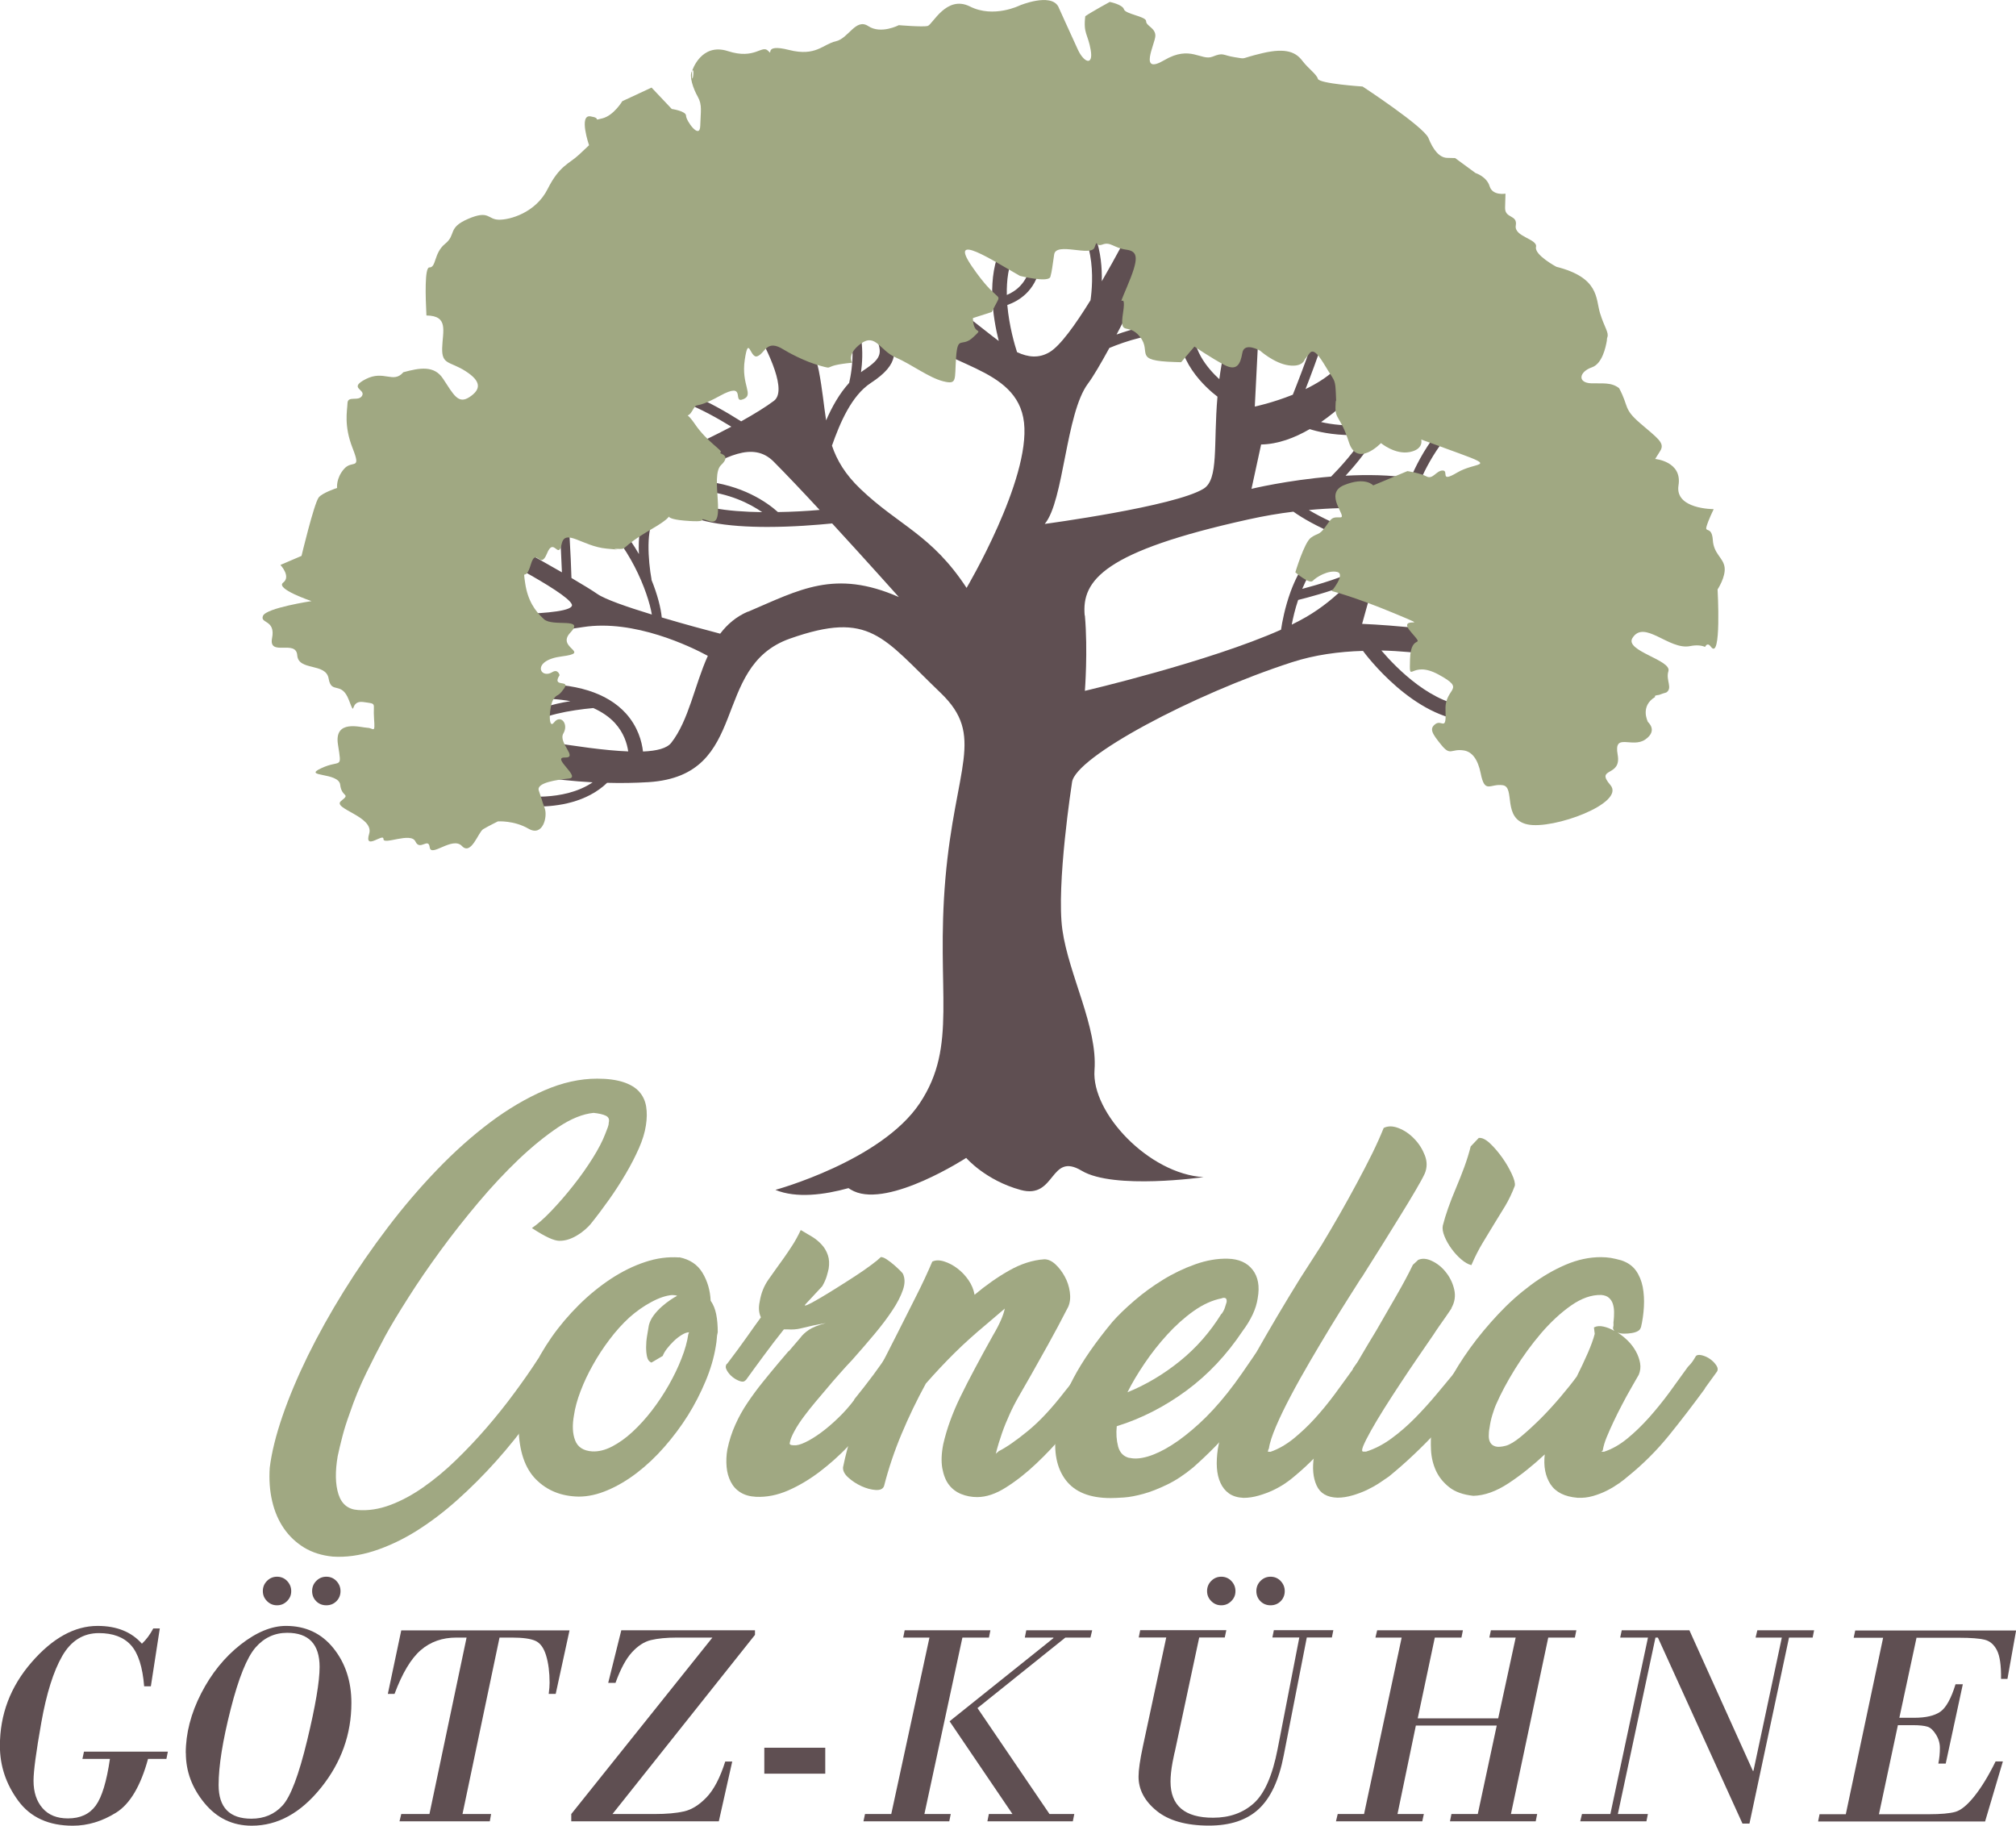
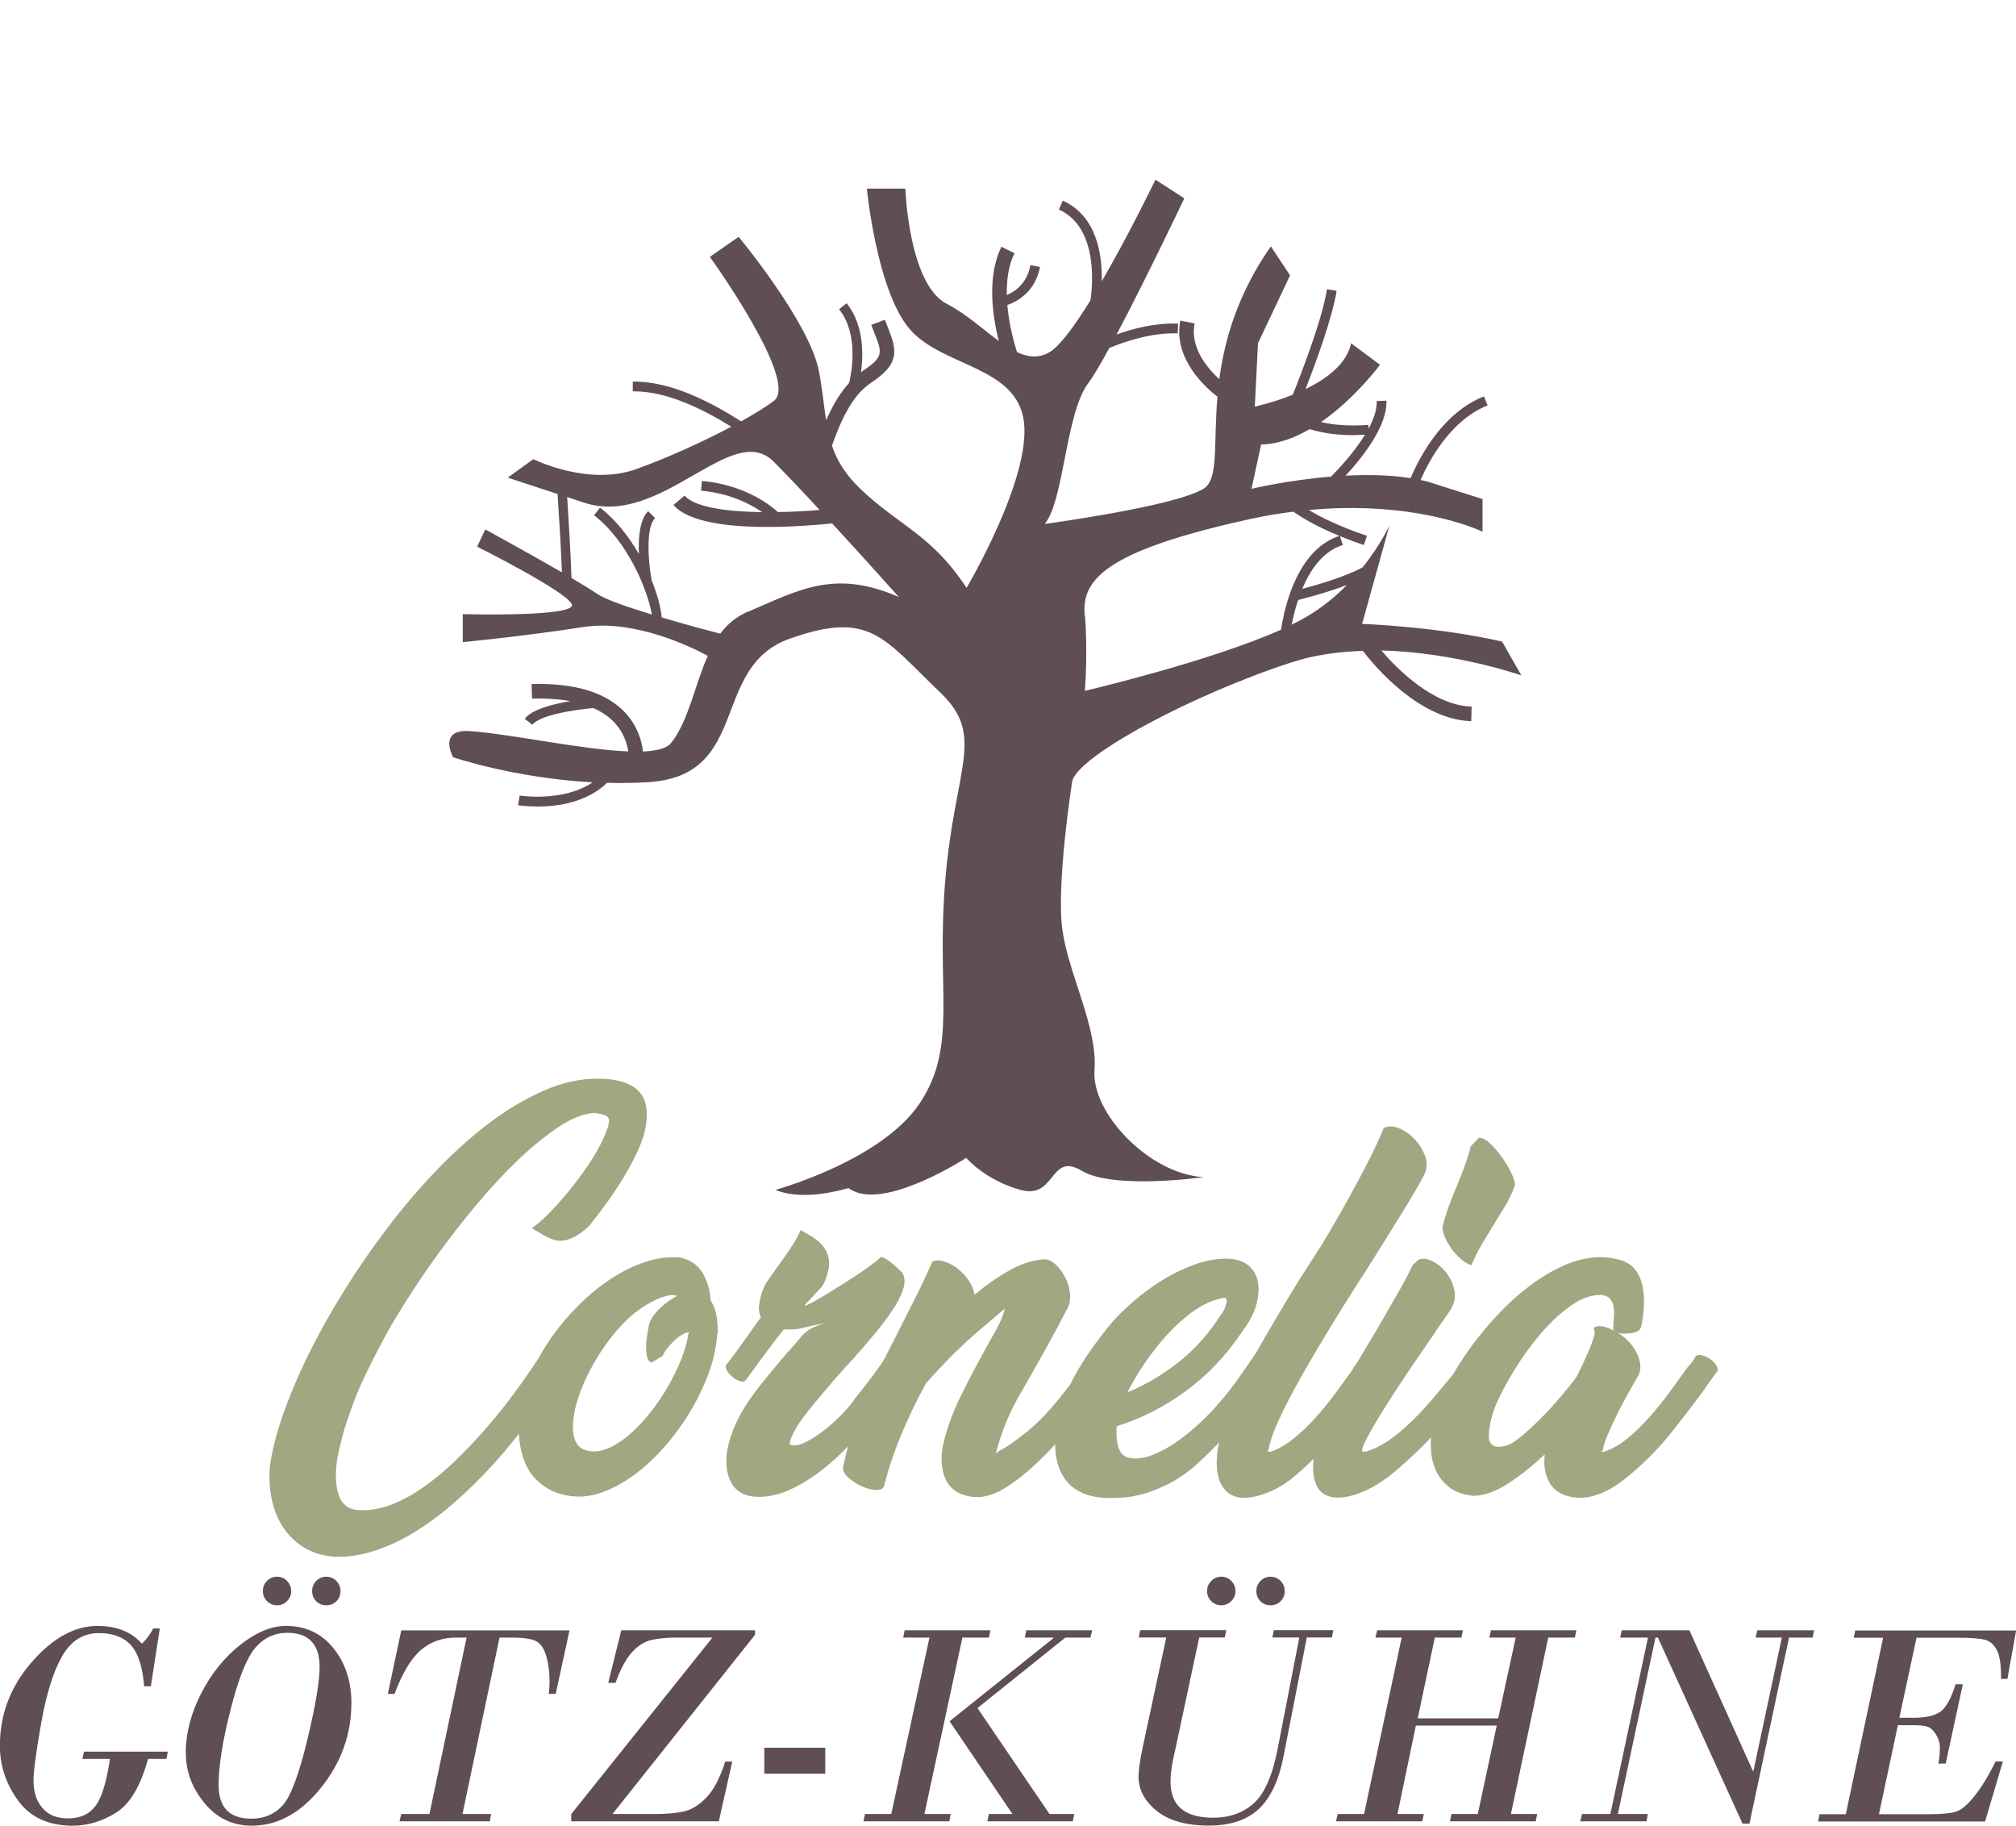
<svg xmlns="http://www.w3.org/2000/svg" id="Ebene_2" viewBox="0 0 207.4 187.79">
  <defs>
    <style>.cls-1{fill:#a0a882;}.cls-2{fill:#5f4f52;}</style>
  </defs>
  <g id="Ebene_1-2">
    <g>
      <path class="cls-1" d="M57.81,140.96c-.93,1.59-1.97,3.18-3.12,4.78-1.15,1.6-2.37,3.12-3.65,4.55-1.29,1.44-2.62,2.77-4.02,4.02-1.39,1.24-2.81,2.31-4.24,3.2-1.43,.89-2.88,1.56-4.33,2.03-1.45,.46-2.86,.66-4.22,.57-1.12-.11-2.1-.42-2.93-.92-.83-.51-1.53-1.16-2.09-1.97-.56-.81-.96-1.74-1.21-2.81s-.33-2.21-.25-3.44c.19-1.56,.63-3.33,1.31-5.31,.68-1.98,1.56-4.06,2.62-6.23,1.07-2.17,2.3-4.38,3.69-6.62,1.39-2.24,2.9-4.42,4.51-6.54,1.61-2.12,3.31-4.11,5.1-5.97s3.61-3.48,5.45-4.86c1.84-1.38,3.7-2.47,5.56-3.28,1.86-.81,3.68-1.21,5.45-1.21,1.07,0,1.95,.12,2.67,.35,.71,.23,1.26,.56,1.64,.98,.38,.42,.62,.93,.72,1.52,.1,.59,.09,1.24-.02,1.95-.11,.74-.35,1.52-.72,2.36-.37,.83-.81,1.7-1.33,2.58-.52,.89-1.09,1.78-1.72,2.67-.63,.89-1.27,1.74-1.93,2.56-.14,.16-.31,.34-.53,.53-.22,.19-.46,.38-.74,.55-.27,.18-.57,.33-.9,.45s-.67,.18-1.03,.18c-.27,0-.63-.1-1.09-.31s-1.03-.54-1.74-1c.6-.41,1.28-1.01,2.03-1.8,.75-.79,1.5-1.65,2.23-2.58,.74-.93,1.4-1.87,1.99-2.81,.59-.94,1.02-1.77,1.29-2.48,.11-.27,.2-.51,.27-.7,.07-.19,.1-.35,.1-.49,.08-.33-.02-.56-.31-.7-.29-.14-.7-.23-1.25-.29-1.12,.11-2.34,.6-3.65,1.48-1.31,.88-2.67,1.98-4.06,3.3-1.39,1.33-2.78,2.81-4.16,4.45-1.38,1.64-2.68,3.29-3.9,4.96-1.22,1.67-2.32,3.27-3.3,4.82-.98,1.54-1.78,2.86-2.38,3.96-.66,1.23-1.31,2.5-1.95,3.81-.64,1.31-1.21,2.69-1.7,4.14-.3,.82-.55,1.6-.74,2.34-.19,.74-.36,1.42-.49,2.05-.27,1.59-.25,2.89,.08,3.92,.33,1.02,1,1.56,2.01,1.62,1.07,.08,2.17-.09,3.3-.51,1.13-.42,2.27-1.03,3.4-1.82,1.13-.79,2.25-1.71,3.34-2.77,1.09-1.05,2.15-2.17,3.18-3.36,1.03-1.19,1.98-2.38,2.87-3.59,.89-1.2,1.69-2.35,2.4-3.44,.11-.16,.33-.23,.66-.18,.33,.04,.65,.14,.96,.29,.31,.15,.56,.34,.74,.57,.18,.23,.18,.44,.02,.64l.08-.16Z" />
      <path class="cls-1" d="M69.87,129.32c1.09,.22,1.89,.75,2.4,1.6,.51,.85,.79,1.8,.84,2.87,.27,.38,.46,.85,.57,1.39,.11,.55,.16,1.16,.16,1.85-.06,.22-.09,.44-.1,.66-.01,.22-.05,.48-.1,.78-.19,1.18-.54,2.37-1.05,3.59s-1.11,2.39-1.82,3.53c-.71,1.13-1.52,2.21-2.42,3.24-.9,1.03-1.84,1.91-2.83,2.67-.98,.75-1.99,1.35-3.01,1.78-1.02,.44-2.02,.66-2.97,.66-1.78-.03-3.24-.61-4.39-1.76-1.15-1.15-1.75-2.92-1.8-5.33,0-.3,.01-.62,.04-.96,.03-.34,.07-.7,.12-1.09,.19-1.17,.57-2.38,1.15-3.63,.57-1.24,1.27-2.45,2.09-3.63,.82-1.17,1.76-2.28,2.81-3.32,1.05-1.04,2.15-1.93,3.3-2.69,1.15-.75,2.32-1.33,3.51-1.72,1.19-.4,2.36-.55,3.5-.47Zm-2.87,10.82c-.22-.08-.36-.27-.43-.57-.07-.3-.1-.64-.1-1s.03-.76,.1-1.17c.07-.41,.13-.76,.18-1.07,.08-.35,.25-.7,.51-1.05,.26-.34,.54-.64,.84-.9s.59-.49,.88-.68c.29-.19,.51-.33,.68-.41-.08-.05-.27-.08-.57-.08-.6,.06-1.3,.29-2.09,.72-.79,.42-1.54,.95-2.25,1.58-.74,.68-1.42,1.44-2.05,2.28-.63,.83-1.2,1.7-1.7,2.6-.51,.9-.93,1.8-1.27,2.69-.34,.89-.57,1.72-.68,2.48-.19,1.04-.15,1.91,.12,2.6,.27,.7,.86,1.07,1.76,1.13,.66,.03,1.34-.14,2.05-.51,.71-.37,1.41-.87,2.09-1.5,.68-.63,1.35-1.36,1.99-2.19,.64-.83,1.22-1.71,1.74-2.62,.52-.92,.96-1.82,1.31-2.73,.36-.9,.59-1.74,.7-2.5l.08-.2c-.22,0-.47,.09-.76,.27-.29,.18-.56,.39-.82,.64-.26,.25-.49,.51-.7,.78-.21,.27-.35,.52-.43,.74l-1.19,.7Z" />
      <path class="cls-1" d="M89.83,145.88c-.77,.93-1.61,1.88-2.54,2.85-.93,.97-1.91,1.85-2.95,2.64-1.04,.79-2.12,1.44-3.24,1.93-1.12,.49-2.23,.71-3.32,.66-.63-.03-1.16-.18-1.6-.45-.44-.27-.77-.64-1-1.09-.23-.45-.38-.96-.43-1.54-.05-.57-.03-1.18,.08-1.8,.19-.9,.46-1.75,.82-2.54,.35-.79,.77-1.54,1.25-2.25,.48-.71,.99-1.41,1.54-2.09,.55-.68,1.12-1.38,1.72-2.09l.98-1.15v.04l1.19-1.39c.22-.3,.51-.57,.88-.82s.95-.48,1.74-.7c-.38,.08-.7,.14-.94,.18s-.46,.09-.66,.14c-.36,.08-.71,.16-1.07,.25-.36,.08-.77,.11-1.23,.08h-.41c-.74,.93-1.44,1.84-2.09,2.73-.66,.89-1.27,1.73-1.84,2.52v-.04c-.11,.16-.3,.21-.57,.12s-.53-.23-.78-.43-.45-.44-.59-.7c-.15-.26-.14-.48,.02-.68v.04c.79-1.04,1.46-1.95,2.01-2.73s1.04-1.47,1.48-2.07c-.22-.46-.26-1.01-.12-1.64,.14-.85,.44-1.6,.9-2.25,.46-.66,1.01-1.42,1.64-2.3,.25-.35,.51-.75,.8-1.19,.29-.44,.58-.97,.88-1.6,.38,.22,.76,.44,1.15,.68,.38,.23,.72,.51,1,.82,.29,.31,.5,.68,.64,1.09,.14,.41,.16,.88,.08,1.39-.06,.25-.12,.51-.21,.8s-.23,.62-.45,1l-1.72,1.85c-.14,.16-.07,.18,.21,.06,.27-.12,.67-.33,1.19-.64,.52-.3,1.11-.66,1.76-1.07,.66-.41,1.3-.82,1.93-1.23,.63-.41,1.18-.79,1.66-1.15,.48-.35,.81-.63,1-.82,.16,0,.37,.08,.62,.25,.25,.16,.48,.35,.72,.55s.44,.4,.62,.57c.18,.18,.28,.29,.31,.35,.22,.47,.22,1.02,0,1.66-.22,.64-.58,1.35-1.09,2.11-.51,.77-1.12,1.58-1.84,2.44-.72,.86-1.48,1.74-2.28,2.64-.46,.49-.92,.98-1.35,1.48-.44,.49-.88,1-1.31,1.52-.33,.38-.7,.82-1.11,1.31-.41,.49-.81,.99-1.19,1.5-.38,.51-.71,1-.98,1.5-.27,.49-.44,.9-.49,1.23-.05,.16,.08,.25,.41,.25,.3,.03,.7-.07,1.19-.31,.49-.23,1.02-.56,1.6-.98,.57-.42,1.16-.92,1.76-1.5,.6-.57,1.16-1.2,1.68-1.89h-.04c.71-.87,1.38-1.74,2.01-2.58,.63-.85,1.13-1.57,1.52-2.17,.14-.14,.34-.16,.62-.06,.27,.1,.53,.25,.78,.47,.25,.22,.44,.47,.57,.76,.14,.29,.12,.53-.04,.72l.04-.08-1.48,2.05-1.93,2.75-.08,.04Z" />
      <path class="cls-1" d="M111.44,145.02c-.52,.71-1.2,1.57-2.05,2.58-.85,1.01-1.78,2-2.79,2.95-1.01,.96-2.04,1.77-3.1,2.44-1.05,.67-2.04,1-2.97,1-.57,0-1.12-.1-1.64-.31-.52-.21-.94-.53-1.27-.96s-.55-1-.68-1.7c-.12-.7-.09-1.52,.1-2.48,.19-.82,.43-1.63,.72-2.42,.29-.79,.64-1.63,1.07-2.5,.42-.87,.91-1.82,1.46-2.85,.55-1.03,1.17-2.18,1.89-3.46,.33-.55,.59-1.06,.8-1.54,.21-.48,.33-.87,.39-1.17l-1.97,1.68c-1.15,.96-2.21,1.91-3.18,2.87-.97,.96-1.96,2.01-2.97,3.16-.93,1.7-1.76,3.42-2.5,5.19-.74,1.76-1.34,3.55-1.8,5.35-.11,.3-.4,.44-.86,.41-.47-.03-.95-.16-1.46-.39s-.96-.53-1.35-.88c-.4-.35-.58-.71-.55-1.07,.25-1.23,.57-2.43,.96-3.59,.4-1.16,.84-2.31,1.33-3.44,.49-1.13,1.02-2.25,1.58-3.36,.56-1.11,1.13-2.22,1.7-3.34,.66-1.31,1.3-2.59,1.93-3.83,.63-1.24,1.19-2.44,1.68-3.59,.33-.16,.73-.17,1.21-.02,.48,.15,.94,.39,1.37,.72,.44,.33,.82,.73,1.15,1.21,.33,.48,.53,.98,.62,1.5,1.17-.98,2.36-1.82,3.57-2.5,1.2-.68,2.41-1.07,3.61-1.15,.38,0,.76,.17,1.13,.51,.37,.34,.69,.76,.96,1.25s.45,1.02,.53,1.6c.08,.57,.03,1.08-.16,1.52-.71,1.39-1.41,2.7-2.09,3.92-.68,1.22-1.27,2.26-1.76,3.14-.44,.77-.84,1.47-1.21,2.11-.37,.64-.7,1.28-.98,1.91-.29,.63-.55,1.27-.78,1.93-.23,.66-.45,1.37-.64,2.13,.03-.05,.12-.14,.29-.25h-.04c.82-.41,1.83-1.11,3.03-2.09,1.2-.98,2.46-2.32,3.77-4.02,.36-.44,.69-.86,1-1.27,.31-.41,.62-.82,.92-1.23l.78-1.19c.11-.14,.31-.17,.62-.1,.3,.07,.58,.2,.84,.39,.26,.19,.46,.42,.61,.68,.15,.26,.14,.49-.02,.68l.04-.08-2.79,3.94-.04,.04Z" />
      <path class="cls-1" d="M127.84,136.9c-1.64,2.46-3.57,4.51-5.8,6.15s-4.61,2.86-7.15,3.65c-.08,.74-.03,1.44,.14,2.09,.18,.66,.58,1.05,1.21,1.19l-.08-.04c.52,.14,1.15,.1,1.91-.12,.75-.22,1.57-.61,2.46-1.17,.89-.56,1.82-1.29,2.81-2.19s1.97-1.97,2.95-3.2c.52-.66,1.02-1.33,1.5-2.03,.48-.7,.94-1.36,1.37-1.99,.3-.35,.63-.55,1-.57,.37-.03,.68,.06,.94,.27s.42,.49,.49,.86c.07,.37-.06,.79-.39,1.25l-1.03,1.48c-.88,1.23-1.93,2.59-3.18,4.08-1.24,1.49-2.66,2.93-4.24,4.33-.93,.77-1.83,1.36-2.71,1.78-.88,.42-1.68,.74-2.42,.94-.74,.2-1.4,.33-1.99,.37-.59,.04-1.05,.06-1.37,.06-2.13,0-3.67-.61-4.61-1.84-.94-1.23-1.28-2.91-1-5.04,.25-1.86,.84-3.68,1.78-5.45,.94-1.78,2.28-3.7,4-5.78,.6-.68,1.35-1.41,2.26-2.19,.9-.78,1.89-1.5,2.95-2.15,1.07-.66,2.18-1.19,3.34-1.6,1.16-.41,2.28-.6,3.34-.57,1.12,.03,1.97,.4,2.54,1.13s.75,1.7,.53,2.93c-.08,.55-.25,1.1-.51,1.66-.26,.56-.62,1.16-1.09,1.78l.04-.04Zm-2.13-3.36c-.98,.19-1.95,.63-2.91,1.31-.96,.68-1.86,1.49-2.71,2.42-.85,.93-1.63,1.92-2.34,2.97-.71,1.05-1.3,2.04-1.76,2.97,1.94-.79,3.74-1.87,5.41-3.22,1.67-1.35,3.09-2.97,4.26-4.86v.04c.16-.22,.28-.44,.35-.66,.07-.22,.13-.41,.18-.57,.05-.38-.11-.52-.49-.41Z" />
      <path class="cls-1" d="M140.06,131.41c-.33,.52-.78,1.23-1.35,2.13-.57,.9-1.2,1.91-1.87,3.01s-1.36,2.27-2.07,3.48c-.71,1.22-1.37,2.39-1.97,3.53-.6,1.13-1.11,2.18-1.52,3.14-.41,.96-.66,1.72-.74,2.3-.06,.08-.08,.15-.08,.21s-.01,.1-.04,.12h.29c.79-.27,1.57-.72,2.34-1.33,.76-.62,1.5-1.31,2.21-2.09,.71-.78,1.39-1.61,2.05-2.5s1.28-1.76,1.89-2.6h-.04c.16-.25,.34-.49,.53-.72,.19-.23,.37-.46,.53-.68,.11-.16,.3-.21,.57-.12,.27,.08,.54,.22,.8,.41,.26,.19,.46,.42,.62,.68,.15,.26,.17,.49,.06,.68l-1.35,1.85c-1.12,1.56-2.33,3.14-3.63,4.74-1.3,1.6-2.67,3-4.12,4.2-.25,.22-.56,.46-.94,.72-.38,.26-.81,.5-1.27,.72-.47,.22-.96,.4-1.48,.55-.52,.15-1.04,.23-1.56,.23-.6-.03-1.09-.18-1.48-.45-.38-.27-.68-.64-.88-1.09-.21-.45-.33-.97-.37-1.56-.04-.59,0-1.24,.1-1.95,.05-.3,.12-.62,.21-.96,.08-.34,.18-.65,.29-.92,.82-2.73,1.96-5.39,3.42-7.97s2.97-5.13,4.53-7.65l2.21-3.44c.63-1.04,1.25-2.1,1.87-3.18,.62-1.08,1.2-2.14,1.76-3.18,.56-1.04,1.08-2.04,1.56-3.01,.48-.97,.88-1.87,1.21-2.69,.44-.22,.95-.21,1.54,.02,.59,.23,1.12,.59,1.6,1.09,.48,.49,.84,1.06,1.09,1.7,.25,.64,.25,1.26,0,1.87-.19,.41-.51,1-.96,1.76-.45,.77-.97,1.63-1.56,2.58-.59,.96-1.2,1.95-1.84,2.97-.64,1.02-1.25,1.99-1.82,2.89l-.33,.53Z" />
      <path class="cls-1" d="M145.88,129.6c.41-.19,.89-.16,1.43,.1,.55,.26,1.03,.64,1.43,1.15,.41,.51,.7,1.09,.86,1.76,.16,.67,.07,1.32-.29,1.95,.05-.05,.03,0-.08,.16s-.26,.38-.45,.66c-.19,.27-.41,.59-.66,.94-.25,.36-.47,.68-.66,.98-.49,.71-1.03,1.5-1.62,2.36-.59,.86-1.18,1.74-1.76,2.62-.59,.89-1.15,1.76-1.68,2.6-.53,.85-.98,1.6-1.35,2.26-.37,.66-.63,1.18-.8,1.58-.16,.4-.16,.59,0,.59h.29c.87-.27,1.74-.72,2.58-1.33,.85-.62,1.66-1.32,2.44-2.11,.78-.79,1.54-1.63,2.28-2.52,.74-.89,1.45-1.74,2.13-2.56l.74-.98c.16-.16,.38-.2,.66-.1,.27,.1,.53,.26,.76,.49,.23,.23,.4,.49,.51,.78,.11,.29,.08,.53-.08,.72l.04-.08c-1.37,1.78-2.9,3.58-4.59,5.41-1.7,1.83-3.4,3.44-5.12,4.84-.27,.19-.61,.42-1,.68-.4,.26-.83,.5-1.29,.72-.47,.22-.96,.4-1.48,.55-.52,.15-1.02,.23-1.52,.23-1.07-.03-1.78-.44-2.15-1.25-.37-.81-.46-1.81-.27-3.01,.19-.93,.49-1.86,.9-2.79l-.04,.04c.55-1.37,1.33-2.95,2.36-4.76,1.03-1.8,2.08-3.61,3.18-5.41,.71-1.23,1.4-2.43,2.07-3.59,.67-1.16,1.24-2.22,1.7-3.18l.53-.49Zm6.23-12.55c.33-.05,.72,.13,1.17,.55,.45,.42,.87,.92,1.27,1.48,.4,.56,.72,1.12,.98,1.68,.26,.56,.36,.96,.31,1.21-.3,.79-.64,1.49-1,2.09-.37,.6-.75,1.22-1.13,1.84-.38,.63-.77,1.27-1.17,1.93-.4,.66-.79,1.42-1.17,2.3-.33-.08-.68-.28-1.04-.59-.37-.31-.7-.68-1-1.09-.3-.41-.54-.83-.72-1.27-.18-.44-.24-.81-.18-1.11,.14-.55,.32-1.15,.55-1.8,.23-.66,.5-1.34,.8-2.05,.3-.71,.59-1.44,.86-2.17,.27-.74,.49-1.45,.66-2.13l.82-.86Z" />
      <path class="cls-1" d="M168.8,136.53c-.03,.16-.13,.29-.31,.39s-.39,.16-.64,.2-.5,.06-.76,.06-.49-.04-.68-.12c.38,.25,.74,.53,1.07,.86s.6,.69,.82,1.09c.22,.4,.36,.8,.43,1.21,.07,.41,.02,.81-.14,1.19-.11,.19-.23,.4-.37,.64-.14,.23-.27,.47-.41,.72-.3,.52-.61,1.08-.92,1.68-.32,.6-.61,1.19-.88,1.76-.27,.57-.51,1.11-.72,1.62-.21,.51-.33,.94-.39,1.29,0,.06-.02,.1-.06,.12-.04,.03-.08,.06-.1,.08h.29c.82-.27,1.61-.72,2.38-1.35,.77-.63,1.51-1.35,2.23-2.15,.72-.81,1.42-1.67,2.09-2.58,.67-.92,1.3-1.8,1.91-2.64,.22-.22,.38-.41,.49-.57,.11-.16,.22-.34,.33-.53,.11-.14,.31-.17,.61-.1,.3,.07,.59,.2,.86,.39,.27,.19,.49,.42,.66,.68,.16,.26,.16,.49,0,.68l-1.19,1.64v.04c-1.18,1.61-2.4,3.21-3.67,4.78-1.27,1.57-2.69,2.99-4.24,4.24-.25,.22-.55,.46-.92,.72-.37,.26-.78,.51-1.23,.74s-.94,.42-1.46,.57c-.52,.15-1.05,.21-1.6,.18-1.31-.11-2.23-.57-2.77-1.39-.53-.82-.73-1.84-.59-3.07-1.23,1.15-2.47,2.14-3.73,2.97-1.26,.83-2.46,1.26-3.61,1.29-1.04-.11-1.87-.4-2.48-.88-.61-.48-1.07-1.05-1.37-1.7-.3-.66-.47-1.36-.51-2.11-.04-.75-.02-1.46,.06-2.11,.11-.6,.23-1.09,.37-1.48,.27-1.01,.72-2.12,1.35-3.32,.63-1.2,1.38-2.4,2.25-3.61,.87-1.2,1.84-2.36,2.89-3.48,1.05-1.12,2.17-2.12,3.34-2.99,1.17-.87,2.37-1.57,3.59-2.09,1.22-.52,2.42-.78,3.63-.78,.36,0,.7,.03,1.03,.08,.33,.06,.68,.14,1.07,.25,.66,.22,1.15,.57,1.5,1.05,.34,.48,.57,1.04,.7,1.68,.12,.64,.16,1.33,.12,2.05s-.14,1.44-.31,2.15Zm-4.8,0c.27-.14,.59-.16,.96-.08s.75,.23,1.13,.45c-.14-.14-.18-.29-.12-.45,.03-.08,.03-.18,.02-.29-.01-.11,0-.22,.02-.33,.03-.27,.04-.56,.04-.86s-.04-.58-.12-.84-.22-.47-.41-.64-.45-.26-.78-.29c-1.01-.03-2.05,.34-3.12,1.09-1.07,.75-2.09,1.7-3.08,2.85-.98,1.15-1.88,2.38-2.69,3.69-.81,1.31-1.44,2.5-1.91,3.57-.14,.3-.27,.68-.41,1.13-.14,.45-.23,.9-.29,1.33-.06,.3-.08,.59-.08,.86s.06,.51,.18,.7c.12,.19,.31,.31,.55,.37,.25,.06,.59,.03,1.02-.08,.41-.11,.93-.42,1.56-.94,.63-.52,1.29-1.13,1.99-1.82,.7-.7,1.38-1.44,2.05-2.23,.67-.79,1.24-1.5,1.7-2.13,.41-.82,.79-1.62,1.13-2.4,.34-.78,.58-1.44,.72-1.99l-.08-.66Z" />
    </g>
    <g>
      <path class="cls-2" d="M16.44,167.5l-.92,5.95h-.69c-.16-1.99-.61-3.4-1.36-4.23s-1.85-1.24-3.3-1.24c-1.61,0-2.87,.79-3.77,2.36s-1.62,3.85-2.15,6.84-.8,4.98-.8,5.98c0,1.18,.31,2.12,.93,2.83s1.49,1.05,2.61,1.05c1.27,0,2.22-.44,2.86-1.32s1.12-2.48,1.46-4.8h-2.83l.16-.75h8.63l-.15,.75h-1.89c-.76,2.79-1.86,4.64-3.29,5.53s-2.91,1.34-4.45,1.34c-2.48,0-4.35-.85-5.61-2.56s-1.89-3.59-1.89-5.66c0-3.22,1.08-6.08,3.25-8.58s4.43-3.75,6.8-3.75c1.96,0,3.48,.61,4.56,1.83,.44-.41,.83-.93,1.17-1.57h.66Z" />
      <path class="cls-2" d="M19.11,180.32c0-2.03,.53-4.08,1.58-6.13s2.41-3.73,4.05-5.02,3.21-1.93,4.68-1.93c2.02,0,3.65,.76,4.88,2.29s1.85,3.41,1.85,5.63c0,3.22-1.04,6.13-3.13,8.73s-4.46,3.9-7.12,3.9c-1.96,0-3.58-.77-4.86-2.32s-1.92-3.26-1.92-5.15Zm13.77-8.85c0-2.34-1.11-3.52-3.33-3.52-1.29,0-2.38,.5-3.26,1.51s-1.74,3.12-2.56,6.35-1.24,5.83-1.24,7.8c0,2.3,1.12,3.46,3.37,3.46,1.31,0,2.38-.45,3.21-1.36s1.67-3.13,2.53-6.69,1.28-6.07,1.28-7.56Zm-5.84-7.81c0-.41,.14-.76,.43-1.05s.63-.43,1.03-.43,.75,.14,1.03,.43,.43,.64,.43,1.05-.14,.74-.43,1.03-.63,.43-1.03,.43-.74-.14-1.03-.43-.43-.63-.43-1.03Zm5.07,0c0-.41,.14-.76,.43-1.05s.63-.43,1.03-.43,.75,.14,1.03,.43,.43,.64,.43,1.05-.14,.76-.42,1.04-.63,.42-1.04,.42-.76-.14-1.04-.42-.42-.63-.42-1.04Z" />
      <path class="cls-2" d="M51.39,168.44l-3.81,18.15h2.94l-.13,.75h-9.29l.18-.75h2.9l3.82-18.15h-1.05c-1.44,0-2.66,.43-3.66,1.29s-1.9,2.36-2.7,4.5h-.69l1.38-6.53h17.31l-1.42,6.53h-.72c.06-.44,.09-.82,.09-1.14,0-1.08-.12-2.02-.36-2.81s-.61-1.29-1.11-1.51-1.31-.33-2.42-.33h-1.26Z" />
      <path class="cls-2" d="M63.93,167.69h13.74v.47l-14.66,18.43h4.32c1.24,0,2.25-.09,3.04-.27s1.56-.66,2.31-1.44,1.4-2.01,1.93-3.69h.72l-1.38,6.15h-15.18v-.75l14.52-18.15h-3.63c-1.1,0-2,.09-2.7,.26s-1.35,.6-1.96,1.27-1.17,1.72-1.68,3.13h-.75l1.35-5.42Z" />
      <path class="cls-2" d="M78.63,179.77h6.27v2.67h-6.27v-2.67Z" />
      <path class="cls-2" d="M99.01,168.44l-3.91,18.15h2.71l-.15,.75h-8.83l.16-.75h2.7l3.93-18.15h-2.7l.15-.75h8.82l-.15,.75h-2.72Zm1.55,7.25l7.41,10.9h2.55l-.15,.75h-8.79l.15-.75h2.43l-6.47-9.54,10.68-8.55v-.06h-2.94l.15-.75h6.78l-.18,.75h-2.58l-9.04,7.25Z" />
      <path class="cls-2" d="M123.37,168.44l-2.49,11.66s-.11,.4-.25,1.16-.21,1.43-.21,1.99c0,2.48,1.46,3.72,4.38,3.72,1.69,0,3.09-.5,4.19-1.49s1.92-2.85,2.45-5.59l2.23-11.46h-2.77l.15-.75h6.12l-.15,.75h-2.58l-2.37,12.11c-.49,2.56-1.35,4.4-2.58,5.54s-2.94,1.7-5.12,1.7c-2.34,0-4.14-.51-5.38-1.52s-1.86-2.18-1.86-3.52c0-.68,.15-1.72,.45-3.12l2.4-11.19h-2.83l.15-.75h8.86l-.16,.75h-2.64Zm.81-4.78c0-.41,.14-.76,.43-1.05s.63-.43,1.03-.43,.75,.14,1.03,.43,.43,.64,.43,1.05-.14,.74-.43,1.03-.63,.43-1.03,.43-.74-.14-1.03-.43-.43-.63-.43-1.03Zm5.07,0c0-.41,.14-.76,.43-1.05s.63-.43,1.03-.43,.75,.14,1.03,.43,.43,.64,.43,1.05-.14,.76-.42,1.04-.63,.42-1.04,.42-.76-.14-1.04-.42-.42-.63-.42-1.04Z" />
      <path class="cls-2" d="M153.98,177.49h-8.32l-1.89,9.1h2.71l-.16,.75h-8.88l.18-.75h2.71l3.87-18.15h-2.7l.18-.75h8.82l-.15,.75h-2.74l-1.76,8.31h8.28l1.8-8.31h-2.71l.16-.75h8.79l-.15,.75h-2.74l-3.84,18.15h2.7l-.15,.75h-8.82l.15-.75h2.71l1.95-9.1Z" />
      <path class="cls-2" d="M173.8,167.69l6.53,14.46h.06l2.92-13.71h-2.7l.18-.75h5.84l-.15,.75h-2.43l-4.07,19.13h-.72l-8.7-19.13h-.25l-3.87,18.15h3.09l-.15,.75h-6.81l.18-.75h2.92l3.87-18.15h-2.86l.16-.75h6.96Z" />
      <path class="cls-2" d="M197.17,168.44l-1.77,8.25h1.52c1.2,0,2.1-.21,2.69-.62s1.12-1.36,1.57-2.83h.75l-1.76,8.16h-.76c.11-.54,.16-1.07,.16-1.61,0-.48-.13-.94-.4-1.37s-.55-.71-.87-.81-.82-.16-1.5-.16h-1.55l-1.95,9.16h5.16c1.21,0,2.11-.08,2.69-.24s1.24-.7,1.96-1.6,1.46-2.1,2.19-3.59h.75l-1.83,6.18h-17.18l.15-.75h2.7l3.84-18.15h-3.03l.16-.75h16.55l-.89,4.98h-.66c.02-1.37-.12-2.35-.42-2.94s-.73-.96-1.27-1.09-1.41-.2-2.59-.2h-4.38Z" />
    </g>
    <g>
      <path class="cls-2" d="M142.12,66.91c7.6,.18,14.39,2.56,14.39,2.56l-1.98-3.48c-6.64-1.53-14.4-1.82-14.4-1.82,.66-2.33,2.81-10.13,2.81-10.13,0,0-.88,1.98-2.76,4.32-1.81,.97-4.62,1.79-6.21,2.21,.81-1.94,2.11-3.87,4.17-4.51l-.28-.91c.74,.3,1.55,.61,2.45,.91l.32-.95c-2.79-.93-4.73-1.9-5.98-2.65,2.16-.2,4.15-.25,5.96-.18,7.55,.27,11.91,2.41,11.91,2.41v-3.36l-5.61-1.78c-.25-.07-.51-.12-.77-.18,.96-2.17,3.18-6.2,6.9-7.67l-.37-.93c-4.22,1.66-6.6,6.16-7.55,8.41-2.14-.34-4.47-.37-6.69-.25,1.8-1.95,4.31-5.15,4.2-7.72l-1,.04c.04,.87-.3,1.85-.83,2.84l-.03-.39c-2.19,.18-3.84-.05-4.86-.29,3.51-2.43,6.06-5.89,6.06-5.89l-2.97-2.21c-.45,2.13-2.54,3.67-4.69,4.71,1.08-2.77,2.75-7.32,3.2-10.11l-.99-.16c-.48,3.01-2.51,8.32-3.52,10.85-2.09,.84-3.91,1.22-3.91,1.22l.33-6.52,3.3-6.98-1.98-2.98c-3.46,4.97-4.77,9.68-5.3,13.66-1.19-1.09-3.04-3.24-2.54-5.73l-1.47-.29c-.79,3.97,2.75,7.01,3.82,7.82-.43,4.96,.15,8.5-1.43,9.47-2.97,1.83-16.34,3.62-16.34,3.62,1.98-2.35,2.15-11.39,4.46-14.45,.51-.68,1.29-2.01,2.19-3.65,1.66-.69,4.37-1.59,7.03-1.5l.04-1c-2.32-.1-4.62,.5-6.33,1.12,3.06-5.78,6.97-14.01,6.97-14.01l-2.97-1.92s-2.66,5.53-5.52,10.45c.06-2.7-.49-6.7-4.01-8.29l-.41,.91c3.99,1.8,3.51,7.59,3.26,9.33-1.59,2.57-3.13,4.7-4.21,5.34-1.11,.66-2.22,.53-3.35,0-.23-.71-.81-2.66-1-4.85,1.13-.39,2.88-1.4,3.36-3.91l-.98-.19c-.36,1.87-1.54,2.7-2.43,3.07-.03-1.49,.15-3.02,.79-4.29l-1.34-.67c-1.55,3.1-.89,7.27-.28,9.69-1.67-1.22-3.42-2.84-5.32-3.8-3.96-2.01-4.29-11.87-4.29-11.87h-3.96s.99,10.25,4.29,14.31,11.22,3.86,11.88,9.76c.66,5.9-5.91,17-5.91,17-3.6-5.49-6.96-6.39-10.92-10.18-1.58-1.51-2.42-2.95-2.93-4.45,.82-2.33,2.01-5.15,4-6.45,3.04-1.99,2.68-3.39,1.76-5.69-.1-.25-.21-.52-.32-.81l-1.4,.53c.11,.3,.22,.58,.33,.84,.79,1.99,.98,2.46-1.19,3.88-.07,.04-.12,.1-.19,.15,.26-1.92,.28-4.89-1.48-7.1l-.78,.62c1.97,2.46,1.36,6.18,1.04,7.57-1,1.1-1.77,2.47-2.37,3.86-.24-1.53-.38-3.19-.75-5.1-.99-5.04-8.25-13.78-8.25-13.78l-2.96,2.06s9.23,12.8,6.59,14.81c-.81,.61-1.99,1.34-3.37,2.11-3.09-1.95-7.18-4.14-11.15-4.09v1c3.53-.03,7.23,1.85,10.14,3.64-3.01,1.59-6.72,3.27-9.81,4.37-4.95,1.77-10.56-1.03-10.56-1.03l-2.64,1.9s.01,0,5.13,1.68c.08,1.17,.36,5.57,.45,8.06-3.46-1.99-7.89-4.42-7.89-4.42l-.83,1.78s9.24,4.62,9.74,5.94c.5,1.32-11.22,1-11.22,1v2.88s6.11-.58,12.38-1.55c5.26-.82,11.09,2.02,12.83,2.96-1.36,3-1.95,6.62-3.76,8.94-.45,.58-1.5,.84-2.91,.9-.12-1.05-.53-2.55-1.75-3.91-1.94-2.14-5.21-3.16-9.71-3.03l.04,1.5c1.48-.04,2.79,.05,3.95,.26-1.85,.3-3.93,.85-4.7,1.81l.78,.62c.75-.94,3.93-1.51,6.28-1.72,.89,.4,1.64,.91,2.22,1.54,.92,1.01,1.25,2.11,1.37,2.92-4.83-.18-12.23-1.83-16.37-2.09-3.23-.2-1.65,2.69-1.65,2.69,0,0,6.32,2.15,14.36,2.58-3.04,2.06-7.46,1.37-7.51,1.36l-.16,.99c.09,.02,.89,.14,2.04,.14,1.99,0,5.01-.41,7.12-2.44,1.39,.04,2.83,.02,4.28-.07,10.56-.69,6.27-11.85,14.52-14.76,8.25-2.91,9.54-.14,15.51,5.58,4.62,4.43,1.49,7.56,.49,19.11-.99,11.55,1.32,17.16-2.64,23.1-3.96,5.94-14.85,8.91-14.85,8.91,2.16,.89,5.03,.51,7.52-.18,.14,.1,.32,.21,.56,.32,3.67,1.69,11.55-3.43,11.55-3.43,0,0,1.98,2.31,5.61,3.3,3.63,.99,2.97-3.96,6.27-1.98,3.3,1.98,12.54,.66,12.54,.66-5.61-.33-11.55-6.6-11.22-11.01s-2.64-9.78-3.3-14.4,.99-15.21,.99-15.21c.33-2.59,12.38-9.02,22.61-12.34,2.34-.76,4.85-1.1,7.32-1.17,.24,.33,5.25,7.06,11.14,7.23l.04-1.5c-4-.12-7.74-3.96-9.26-5.74Zm-65.18-4c-1.21,.52-2.12,1.31-2.85,2.27-1.3-.34-3.66-.97-6.01-1.67-.09-.96-.44-2.36-1.07-3.9h.02c-.36-1.95-.59-5.38,.36-6.32l-.71-.71c-.89,.89-1.02,2.78-.95,4.41-1.02-1.77-2.35-3.5-4-4.78l-.61,.79c3.57,2.77,5.56,7.91,5.94,10.21-2.52-.77-4.84-1.57-5.63-2.13-.5-.35-1.47-.94-2.64-1.63-.05-2.14-.33-6.59-.44-8.32,.54,.18,1.12,.37,1.77,.58,7.92,2.6,15.18-8.54,19.47-4.23,1.3,1.31,3,3.1,4.73,4.97-1.36,.12-2.83,.2-4.29,.22-1.09-.98-3.66-2.82-7.82-3.2l-.09,1c2.93,.27,5.02,1.33,6.29,2.21-3.64-.05-6.95-.5-7.98-1.71l-1.14,.97c1.53,1.8,5.72,2.26,9.66,2.26,2.63,0,5.14-.21,6.66-.36,3.54,3.85,6.86,7.57,6.86,7.57-6.6-2.89-10.23-.74-15.51,1.51Zm52.8-17.19c1.73-.03,3.43-.67,5-1.58,.69,.22,2.22,.62,4.46,.62,.38,0,.81-.03,1.23-.05-1.04,1.7-2.53,3.34-3.49,4.31-4.51,.37-8.19,1.26-8.19,1.26l.99-4.56Zm-18.15,17.59c-.33-3.63,1.98-6.6,16.83-9.88,1.62-.36,3.16-.62,4.64-.8,.89,.63,2.41,1.54,4.74,2.49-2.65,.85-4.17,3.41-5.03,5.75,0,0,0,0,0,0h0c-.59,1.63-.87,3.14-.98,3.9-7.43,3.31-20.18,6.29-20.18,6.29,0,0,.32-4.12,0-7.75Zm22.77,.16c-.45,.26-.94,.52-1.47,.78,.13-.67,.33-1.57,.66-2.54,.98-.24,3.08-.8,5.02-1.54-1.16,1.17-2.55,2.34-4.21,3.3Z" />
-       <path class="cls-1" d="M169.52,74.22s-.83-1.59,.77-2.54c-.1-.08-.04-.15,.3-.19,.05,0,.1-.02,.14-.03,.2-.08,.43-.16,.69-.23,.69-.44-.07-1.28,.22-2.19,.36-1.15-4.52-2.08-3.7-3.41,1.21-1.95,3.76,1.26,5.92,.83,.7-.14,1.19-.07,1.55,.08,.15-.28,.34-.37,.6-.02,1.11,1.52,.69-5.89,.69-5.89,0,0,.86-1.3,.72-2.29-.14-.99-1.12-1.35-1.21-2.8-.1-1.45-.83-.72-.65-1.37,.18-.66,.74-1.8,.74-1.8,0,0-4.02,.02-3.62-2.45s-2.4-2.71-2.4-2.71l.52-.83c.52-.83-.29-1.31-2.07-2.85-1.75-1.51-1.13-1.68-2.16-3.6-.79-.63-1.73-.47-2.84-.5-1.48-.04-1.29-1.19,.05-1.65,1.04-.36,1.41-2.03,1.53-2.75,0-.15,.02-.27,.05-.34,.18-.49-.3-1-.76-2.5-.45-1.5-.06-3.63-4.49-4.75,0,0-2.28-1.22-2.09-2.04,.19-.82-2.28-1.05-2.08-2.2,.2-1.15-1.14-.69-1.1-1.85l.04-1.43s-1.33,.24-1.63-.76-1.45-1.36-1.45-1.36l-2.1-1.54-.82-.02c-.82-.02-1.46-.87-1.92-2.03-.46-1.17-6.78-5.31-6.78-5.31,0,0-4.45-.29-4.6-.79-.15-.5-.96-1.02-1.6-1.86-.64-.84-1.61-1.37-4.11-.78-2.49,.59-1.5,.62-2.82,.42-1.31-.2-1.14-.53-2.31-.06-1.17,.46-2.28-1.22-4.96,.36-2.69,1.58-.94-1.68-.92-2.5s-.96-1.02-.95-1.51-2.13-.72-2.28-1.22c-.15-.5-1.46-.76-1.46-.76,0,0-1.84,1-2.52,1.47-.22,1.81,.28,1.82,.56,3.48s-.7,1.3-1.32-.04-2.02-4.44-2.02-4.44c-.79-1.43-3.96-.11-3.96-.11,0,0-2.68,1.34-5.12,.11-2.44-1.22-3.85,1.87-4.35,2-.5,.13-2.97-.08-2.97-.08,0,0-1.84,.96-3.14,.1-1.3-.86-2.02,1.26-3.35,1.56s-2.03,1.59-4.81,.89c-2.79-.71-1.51,.75-2.15,.09-.64-.66-1.35,.93-4.13,.03-2.78-.9-3.69,2.04-3.69,2.04,.34-.49-.06,1.98,0,0-.34,.49,.11,1.82,.59,2.66,.47,.84,.29,1.49,.25,2.98s-1.47-.54-1.46-1.03-1.47-.7-1.47-.7l-2.08-2.2-3.01,1.4s-.87,1.46-2.03,1.76c-1.16,.3,0,0-1.24-.2-1.24-.2-.15,2.97-.15,2.97l-1.02,.96c-1.02,.96-2.01,1.1-3.24,3.54-1.22,2.44-3.89,3.19-5.04,3.16s-.96-1.02-3.13-.09c-2.17,.93-1.2,1.62-2.38,2.57-1.18,.96-.89,2.45-1.62,2.43-.49-.01-.4,2.98-.3,4.94,2.31,.03,1.67,1.6,1.62,3.35s.79,1.34,2.41,2.38c1.62,1.04,1.6,1.86,.42,2.65-1.18,.79-1.64-.21-2.75-1.89-.9-1.37-2.39-1.11-4.08-.65-.01,.01-.02,.03-.03,.04-1.02,1.13-1.97-.28-3.82,.66-1.84,.94-.03,1.04-.38,1.7s-1.48-.04-1.51,.78-.39,2.3,.53,4.64-.03,1.15-.88,2.12c-.85,.97-.72,1.96-.72,1.96,0,0-1.55,.51-1.9,.99-.49,.69-1.76,6-1.76,6l-2.17,.93s1.12,1.19,.28,1.82c-.84,.64,2.92,1.9,2.92,1.9,0,0-4.64,.7-4.99,1.51-.35,.82,1.31,.37,.93,2.3-.38,1.94,2.47,.1,2.59,1.76,.12,1.65,2.95,.74,3.23,2.4,.28,1.66,1.31,.2,2.08,2.2,.77,2,0,0,1.48,.21,1.48,.21,.99,.03,1.11,1.68,.12,1.65-.03,.99-.69,.97s-3.44-.92-3.02,1.73c.42,2.65,.29,1.49-1.72,2.43-2.01,.93,1.81,.38,1.95,1.71,.15,1.32,1.11,.86,.1,1.65-1.01,.8,3.42,1.58,2.88,3.38-.55,1.8,1.49-.12,1.47,.54s2.83-.75,3.29,.26c.47,1,1.33-.46,1.47,.6,.14,1.06,2.34-1.16,3.31-.14,.96,1.02,1.69-1.44,2.19-1.73,.5-.3,1.51-.8,1.51-.8,0,0,1.65-.12,3.15,.75,1.5,.87,1.98-1.27,1.67-2.1-.31-.83,0,0-.61-1.83-.27-.8,1.85-1.1,3.11-1.23,1.26-.13-1.85-2.2-.43-2.16,1.42,.04-.72-1.51-.15-2.48s-.28-2-.96-1.13c-.64,.83-.5-1.72-.07-2.37,.43-.65,.42-.15,1.1-1.12,.69-.97-1.32-.04-.46-1.37,0,0-.15-.68-.76-.31-1.27,.76-2.17-1.22,.98-1.62,3.15-.41-.64-.84,.89-2.45s-1.8-.55-2.72-1.38-1.67-1.93-1.93-3.7,0,0,.57-1.9,.96,.61,1.67-1.15c.71-1.76,1.15,.7,1.51-.97,.35-1.68,2.14,.23,4.61,.46,2.47,.23,0,0,1.15,.03s0,0,3.52-2.05c1.48-.86,1.72-1.2,1.75-1.28,.01,.07,.2,.3,1.58,.42,3.29,.29,.84-.51,2.64,.07,1.8,.58-.03-4.66,1.15-5.78,1.19-1.12-.37-1.15-.05-1.3,.33-.15-1.37-1.05-2.64-2.92-.38-.56-.62-.79-.75-.89,.1-.02,.26-.11,.45-.43,.69-1.14,0,0,2.85-1.57,2.85-1.57,1.24,.81,2.41,.34,1.17-.46-.23-1.44,.17-4.07,.4-2.63,.55-.09,1.28-.35,.84-.3,.92-1.82,2.72-.69,.42,.26,2.11,1.21,3.75,1.66,1.64,.45,0,0,3.31-.31,0,0-.64-.84,.88-1.96,1.52-1.11,1.96,.72,3.59,1.42,1.63,.71,3.41,2.08,4.88,2.45,1.48,.37,1.16-.13,1.33-2.47s.58-.94,1.77-2.07c1.19-1.12,0,0-.04-1.96l1.93-.62,.52-.98c.52-.98,0,0-2.54-3.7-2.54-3.7,2.16-.6,4.93,.96,0,0,2.95,.74,3.13,.09,.18-.66,.19-.99,.39-2.3,.2-1.31,3.79,.27,4.15-.71s0,0,.83-.31c.83-.31,1.15,.36,2.42,.53,1.28,.17,1.33,.9,.09,3.83-1.24,2.94,0,0-.4,2.63-.4,2.63,.5,.93,1.75,2.52,1.25,1.6-.83,2.45,3.56,2.58l.66,.02,1.37-1.61s1.78,1.21,3.08,1.89c1.3,.68,1.65-.1,1.85-1.25,.2-1.15,1.82-.22,1.82-.22,0,0,1.45,1.3,2.93,1.51,1.48,.21,1.67-.61,1.67-.61l.51-.65c.51-.65,1.3,.86,1.93,1.87s.7,.9,.76,2.33c.06,1.43,0,0-.04,1.32s.54,1,1.38,3.65c.84,2.66,3.3,.09,3.3,.09,0,0,1.45,1.21,2.95,.92,1.49-.29,1.19-1.29,1.19-1.29l3.92,1.43c3.92,1.43,1.63,.87-.22,1.97-1.85,1.1-.82-.19-1.48-.21s-1.02,.96-1.67,.61-1.97-.55-1.97-.55l-3.52,1.47s-.79-.93-2.99-.03c-2.2,.9,.43,3.34-.4,3.32-.83-.02-.85,0-1.51,.95-.66,.94-.84,.64-1.52,1.15s-1.59,3.55-1.59,3.55c0,0,1.44,1.25,1.79,.88,.35-.38,1.58-1.13,2.5-.92,.92,.21-.55,1.97-.55,1.97,0,0,2.3,.56,6.54,2.33,4.24,1.77,0,0,1.6,1.86,1.6,1.86,0,0-.08,2.8s0,0,2.94,1.6c2.94,1.6,.61,1.3,.71,3.62,.1,2.31-.36,.98-1.03,1.46s-.36,.98,.6,2.16c.96,1.18,.98,.36,2.3,.56q1.31,.2,1.75,2.36c.43,2.16,.96,1.02,2.28,1.22,1.31,.2-.1,3.46,2.53,4.03,2.63,.57,10.13-2.19,8.53-4.05-1.6-1.86,1.18-.79,.75-3.12s1.5-.62,2.85-1.57c1.35-.95,.22-1.81,.22-1.85Z" />
    </g>
  </g>
</svg>